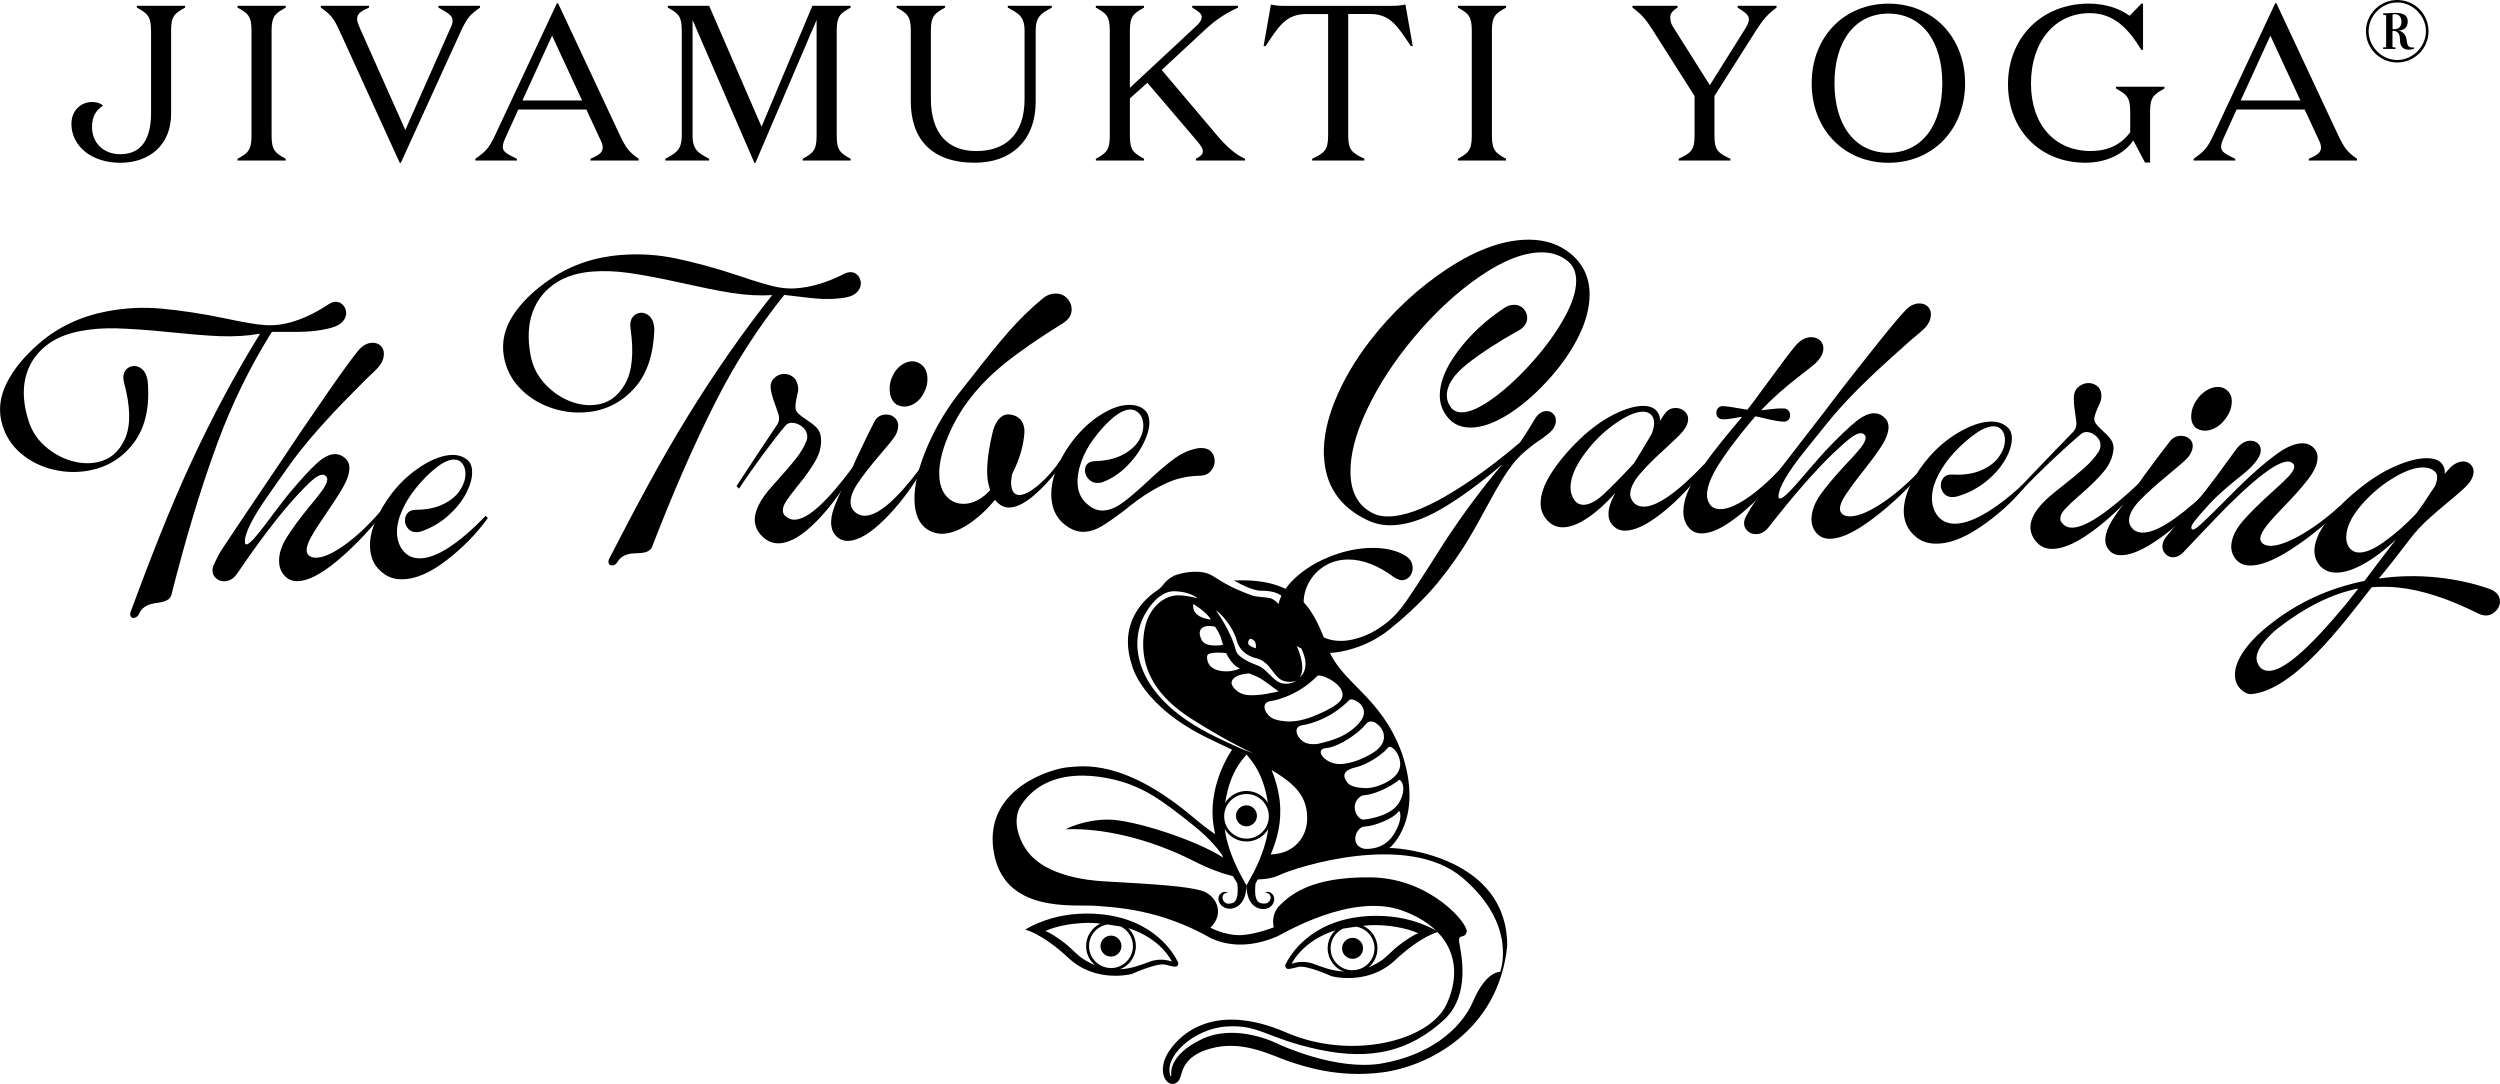
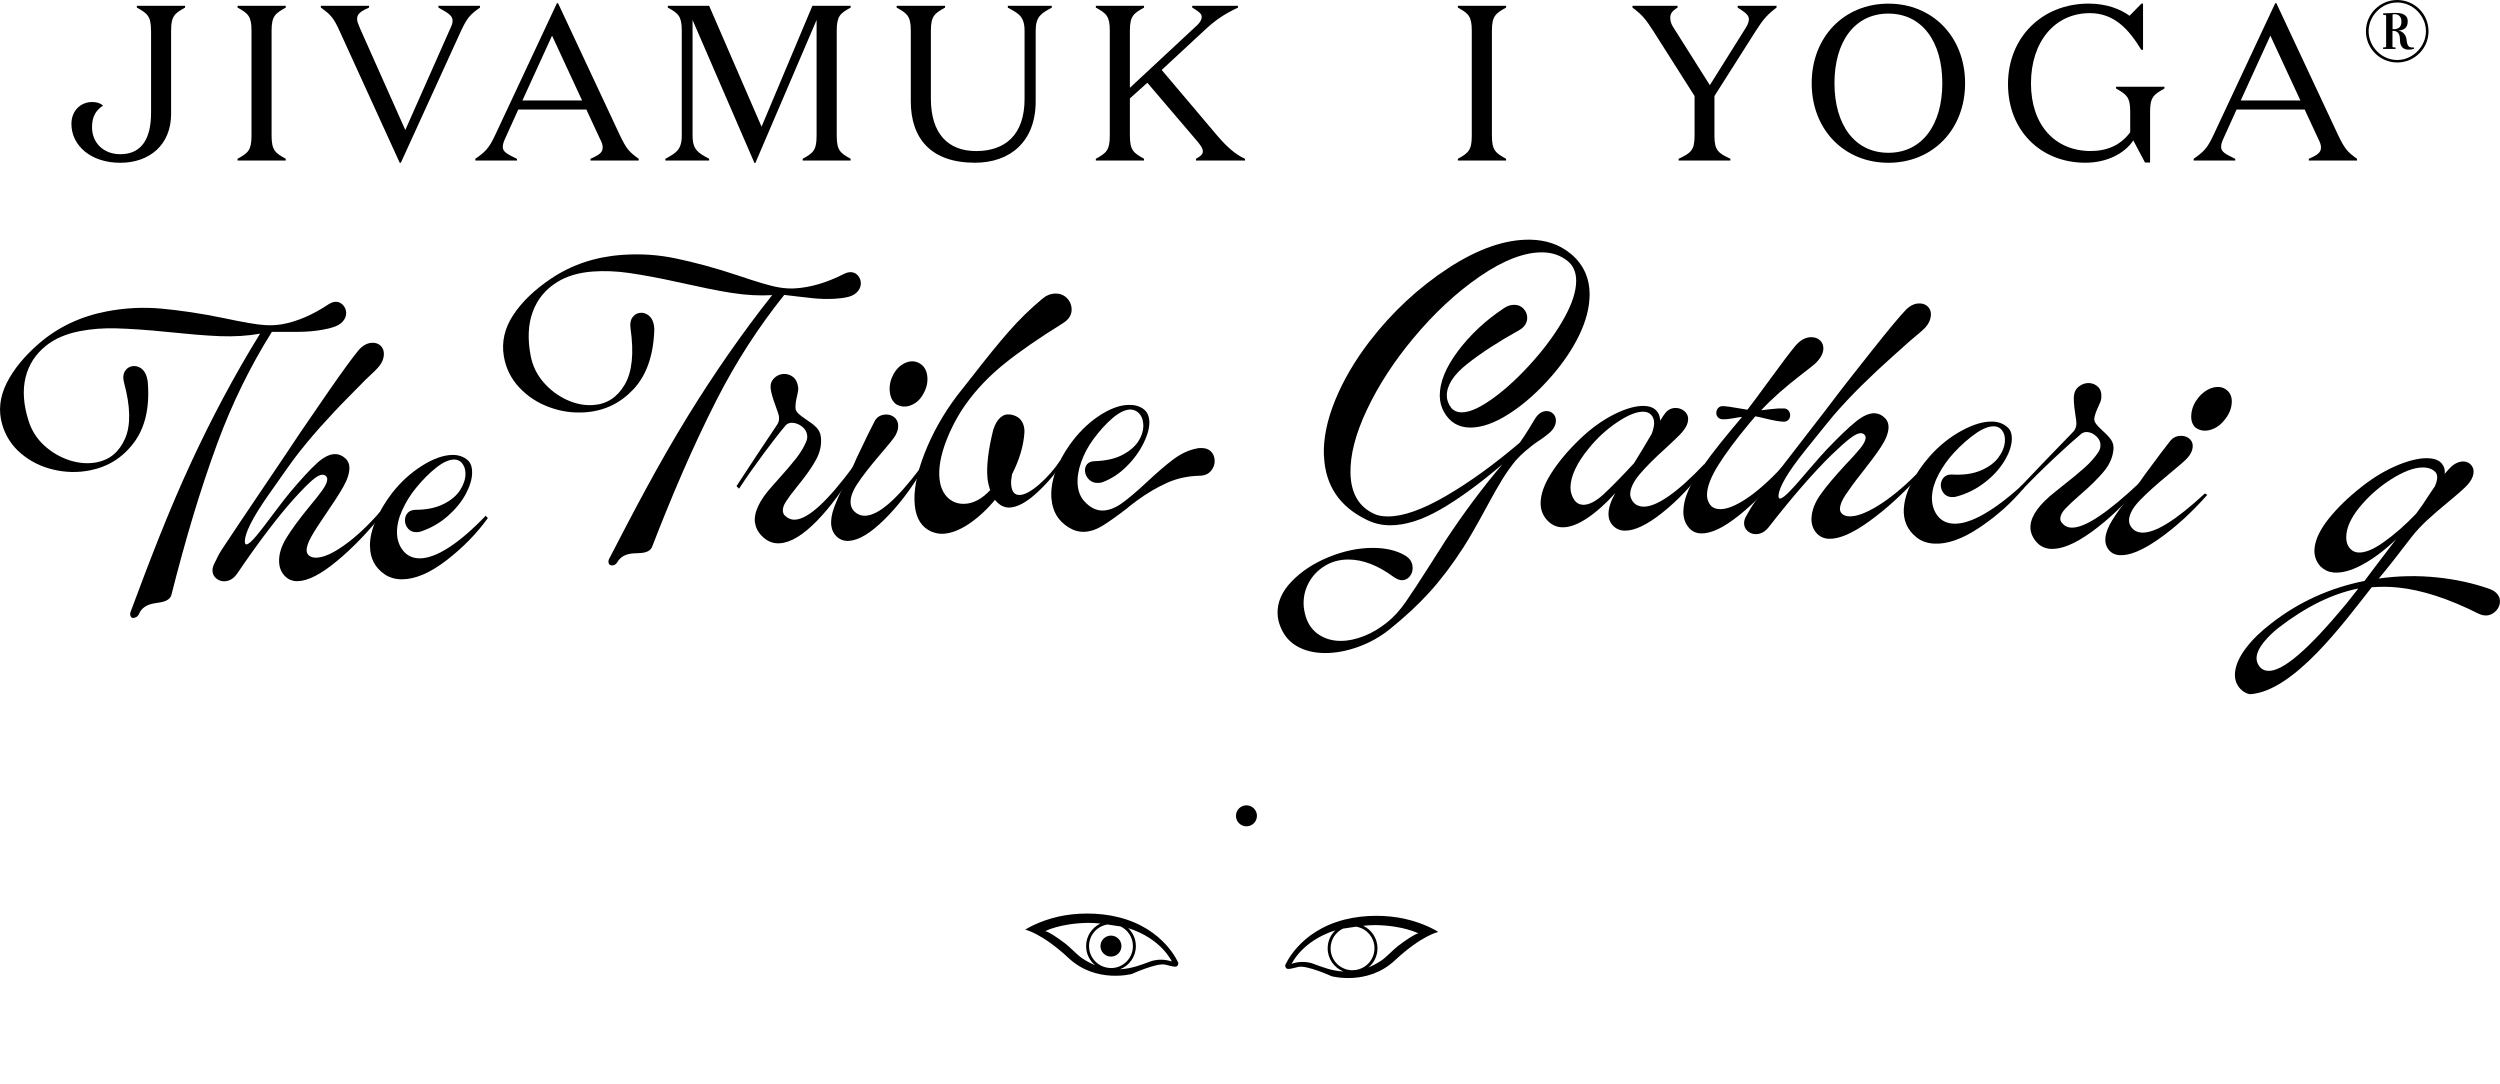
<svg xmlns="http://www.w3.org/2000/svg" id="Layer_2" data-name="Layer 2" viewBox="0 0 492.84 213.69">
  <defs>
    <style>
      .cls-1 {
        fill: currentColor;
      }
    </style>
  </defs>
  <g id="Layer_1-2" data-name="Layer 1">
    <g>
      <g>
        <path class="cls-1" d="M29.77,6.03c0-2.87-.74-3.4-2.79-4.53v-.35h9.5v.35c-2.05,1.13-2.75,1.66-2.75,4.53v16.43c0,6.1-4.27,9.63-10.02,9.63s-9.63-3.35-9.63-7.67c0-2.61,1.83-4.31,4.1-4.31.92,0,1.66.26,2.14.7-1.26.83-2.18,2-2.18,4.23,0,3.14,2.27,5.36,5.58,5.36,4.31,0,6.06-3.22,6.06-8.15V6.03Z" />
        <path class="cls-1" d="M46.83,1.5v-.35h9.5v.35c-2.05,1.13-2.79,1.66-2.79,4.53v20.74c0,2.88.74,3.4,2.79,4.53v.35h-9.5v-.35c2.05-1.13,2.75-1.66,2.75-4.53V6.03c0-2.87-.7-3.4-2.75-4.53Z" />
        <path class="cls-1" d="M88.74,5.69c.39-.87.48-1.09.48-1.66,0-.92-.87-1.48-2.79-2.53v-.35h8.19v.35c-1.92,1.35-2.53,2-3.75,4.62l-11.85,25.97h-.22l-11.85-25.97c-1.18-2.61-1.79-3.27-3.7-4.62v-.35h9.5v.35c-1.79.78-2.35,1.31-2.35,2.22,0,.57.22,1,.57,1.87l8.93,20.04,8.84-19.95Z" />
        <path class="cls-1" d="M101.9,31.65h-8.19v-.35c1.92-1.35,2.66-2,3.88-4.62L109.79.63h.22l12.2,26.05c1.26,2.61,1.79,3.27,3.7,4.62v.35h-9.5v-.35c1.83-.78,2.4-1.31,2.4-2.22,0-.57-.17-1-.61-1.87l-2.61-5.62h-13.42l-2.53,5.58c-.39.83-.52,1.31-.52,1.83,0,.92.87,1.39,2.79,2.31v.35ZM102.99,19.8h11.76l-5.92-12.77-5.84,12.77Z" />
        <path class="cls-1" d="M160.15,1.15h7.54v.35c-2.05,1.13-2.74,1.66-2.74,4.53v20.74c0,2.88.7,3.4,2.74,4.53v.35h-9.45v-.35c2.05-1.13,2.74-1.66,2.74-4.53V3.94l-12.07,28.19h-.18l-12.2-28.19v22.79c0,2.87,1.18,3.44,3.27,4.57v.35h-8.63v-.35c2.05-1.13,3.23-1.7,3.23-4.57V6.03c0-2.87-.7-3.4-2.75-4.53v-.35h8.15l10.33,23.83,10.02-23.83Z" />
        <path class="cls-1" d="M198.68,1.5v-.35h8.67v.35c-2.05,1.13-3.18,1.7-3.18,4.57v13.9c0,7.97-5.05,12.11-11.98,12.11-8.63,0-12.64-4.75-12.64-12.11V6.03c0-2.87-.74-3.4-2.79-4.53v-.35h9.54v.35c-2.05,1.13-2.79,1.66-2.79,4.53v13.42c0,6.88,3.36,10.33,8.93,10.33s9.54-3.05,9.54-10.28V6.08c0-2.88-1.22-3.44-3.31-4.57Z" />
        <path class="cls-1" d="M216.03,31.65v-.35c2.05-1.13,2.75-1.66,2.75-4.53V6.03c0-2.87-.7-3.4-2.75-4.53v-.35h9.5v.35c-2.05,1.13-2.79,1.66-2.79,4.53v11.28l13.29-12.37c.61-.61.87-1.09.87-1.61,0-.7-.78-1.18-1.87-1.83v-.35h9.02v.35c-2.88,1.35-4.62,2.61-6.67,4.53l-8.37,7.76,10.98,12.98c1.87,2.18,3.57,3.7,5.45,4.53v.35h-9.67v-.35c.74-.44,1.35-.78,1.35-1.44,0-.61-.3-1-1.05-1.96l-9.89-11.59-3.44,3.09v7.36c0,2.88.74,3.4,2.79,4.53v.35h-9.5Z" />
-         <path class="cls-1" d="M274.45,1.15c1.31,0,1.96-.13,2.61-.26l1.44,8.19h-.39c-2.53-3.79-3.96-6.32-8.02-6.32h-4.31v23.96c0,2.87.78,3.44,3.18,4.57v.35h-10.28v-.35c2.4-1.13,3.14-1.7,3.14-4.57V2.77h-4.27c-4.1,0-5.53,2.53-8.06,6.32h-.39l1.44-8.19c.65.13,1.31.26,2.61.26h21.31Z" />
        <path class="cls-1" d="M287.4,1.5v-.35h9.5v.35c-2.05,1.13-2.79,1.66-2.79,4.53v20.74c0,2.88.74,3.4,2.79,4.53v.35h-9.5v-.35c2.05-1.13,2.74-1.66,2.74-4.53V6.03c0-2.87-.7-3.4-2.74-4.53Z" />
        <path class="cls-1" d="M344.16,5.47c.48-.7.61-1.35.61-1.7,0-.83-.83-1.39-2.22-2.27v-.35h7.67v.35c-1.74,1.31-2.61,2.27-4.05,4.53l-8.19,12.9v7.84c0,2.88.74,3.4,3.14,4.53v.35h-10.2v-.35c2.4-1.13,3.14-1.66,3.14-4.53v-7.84l-8.19-12.9c-1.44-2.27-2.27-3.22-4.05-4.53v-.35h8.89v.35c-1.13.7-1.44,1.22-1.44,2,0,.65.17,1.26.65,1.96l7.15,11.33,7.1-11.33Z" />
        <path class="cls-1" d="M372.27.72c8.71,0,15.12,6.54,15.12,15.69s-6.4,15.68-15.12,15.68-15.12-6.54-15.12-15.68,6.4-15.69,15.12-15.69ZM372.27,2.68c-6.62,0-10.63,5.49-10.63,13.72s4.01,13.72,10.63,13.72,10.63-5.49,10.63-13.72-4.01-13.72-10.63-13.72Z" />
        <path class="cls-1" d="M419.94,21.98c0-2.88-.74-3.35-2.79-4.53v-.35h9.54v.35c-2.09,1.18-2.83,1.66-2.83,4.53v10.06h-1l-2.31-4.36c-1.7,2.57-5.18,4.4-9.45,4.4-8.8,0-15.25-6.32-15.25-15.51s6.71-15.86,15.9-15.86c3.53,0,6.27,1.09,8.06,2.4l2.35-2.4h.31v9.11h-.35c-2.48-4.1-5.36-7.23-10.15-7.23-6.88,0-11.59,5.62-11.59,13.85s4.75,13.33,11.76,13.33c3.18,0,5.88-1.09,7.8-3.7v-4.1Z" />
        <path class="cls-1" d="M440.64,31.65h-8.19v-.35c1.92-1.35,2.66-2,3.88-4.62l12.2-26.05h.22l12.2,26.05c1.26,2.61,1.79,3.27,3.7,4.62v.35h-9.5v-.35c1.83-.78,2.4-1.31,2.4-2.22,0-.57-.18-1-.61-1.87l-2.61-5.62h-13.42l-2.53,5.58c-.39.83-.52,1.31-.52,1.83,0,.92.87,1.39,2.79,2.31v.35ZM441.73,19.8h11.76l-5.92-12.77-5.84,12.77Z" />
        <path class="cls-1" d="M478.75,6.16c0,3.39-2.76,6.16-6.17,6.16s-6.17-2.77-6.17-6.16,2.78-6.16,6.17-6.16,6.17,2.74,6.17,6.16ZM478.24,6.16c0-3.05-2.59-5.67-5.66-5.67s-5.64,2.62-5.64,5.67,2.59,5.67,5.64,5.67,5.66-2.64,5.66-5.67ZM469.79,2.64l2.18-.09c1.49-.06,2.68.29,2.68,1.65s-.82,1.74-1.87,1.84c.71.06,1.53.68,1.65,1.84.15,1.5.6,1.49,1.5,1.49l-.09.28c-1.83.47-2.45-.28-2.65-1.09-.18-.74.21-2.19-1.15-2.46-.19-.04-.4,0-.4,0v2.99c0,.15,0,.21.06.21l.55.07v.28h-2.46v-.28l.51-.07c.09,0,.09-.06.09-.21V3.2c0-.16,0-.21-.09-.21l-.51-.09v-.27ZM471.65,5.76h.21c1.27,0,1.55-.75,1.55-1.5,0-1.43-1.16-1.59-1.75-1.41v2.92Z" />
      </g>
      <g>
        <path class="cls-1" d="M120.7,111.45c-.43.03-.67-.15-.74-.56-.04-.26.01-.52.16-.79,4.91-9.51,9.89-19,15.53-28.15,4.98-8.08,10.56-16.18,16.57-23.77-2.52.15-5.19,0-8.01-.44-2.82-.44-6.24-1.16-10.19-2.04-4.13-.92-7.52-1.53-10.02-1.89-2.51-.36-4.91-.45-7.19-.28-2.78.21-5.12.92-6.99,2.09-2.28,1.42-3.89,3.37-4.8,5.85-.91,2.48-1.03,5.35-.42,8.6.37,1.98,1.21,3.74,2.52,5.26,1.31,1.52,2.85,2.68,4.63,3.5,1.78.81,3.54,1.15,5.29,1.01,2.63-.2,4.66-1.54,6.12-4.03,1.46-2.48,1.84-6.17,1.14-11.07-.13-.92,0-1.65.39-2.19.4-.54.91-.84,1.56-.89.64-.05,1.22.16,1.73.61.51.45.83,1.11.95,1.98.06.41.07.72.05.92-.19,5.01-1.57,8.87-4.13,11.59-2.56,2.72-5.67,4.22-9.37,4.51-2.43.19-4.81-.13-7.13-.98-2.33-.84-4.32-2.14-5.96-3.88-1.65-1.75-2.67-3.82-3.07-6.21-.46-2.8.15-5.51,1.86-8.1,1.71-2.6,4.19-4.98,7.41-7.15,4.04-2.73,8.73-4.32,14-4.7,3.68-.27,7.27-.03,10.76.72,3.49.74,7.67,1.83,12.27,3.38,3.47,1.17,6.13,2,7.91,2.3,1.12.19,2.17.26,3.16.2,3.12-.18,6.38-1.15,9.83-2.92.38-.17.72-.27,1.01-.28.59-.03,1.09.15,1.48.54.39.39.62.87.68,1.43.07.61-.11,1.19-.52,1.72-.41.54-1.07.96-1.92,1.18-.88.22-1.85.33-2.79.38-1.43.08-2.93.03-4.49-.14-1.56-.17-2.47-.27-2.72-.31-1.06-.13-1.59-.19-2.65-.31-5.06,6.31-9.53,13.22-13.34,20.71-4.8,9.42-8.91,19.14-12.7,28.92-.27.74-1.03,1.16-2.26,1.25-.19.01-.64.04-1.36.07-.72.03-1.35.18-1.91.46-.56.28-1.01.71-1.35,1.3-.23.38-.56.59-.98.62Z" />
        <path class="cls-1" d="M148.83,103.09c-.27-2.04.87-4.49,3.46-7.32.43-.49.65-.73,1.08-1.22,1.53-1.69,2.73-3.1,3.61-4.23.88-1.13,1.54-2.25,1.99-3.36.15-.37.2-.76.15-1.17-.09-.71-.46-1.31-1.13-1.79-.67-.47-1.34-.69-2.02-.65-.39.02-.74.17-1.04.45-1.07,1.25-2.5,3.08-4.31,5.51-1.8,2.43-3.45,4.77-4.93,7.03-.2-.2-.3-.3-.5-.51,3.18-4.87,4.79-7.31,8.05-12.17.29-.43.39-.95.32-1.56-.04-.36-.31-1.1-.71-2.2-.55-1.48-.84-2.6-.92-3.26-.1-.82.11-1.5.63-2.04.52-.54,1.15-.84,1.88-.88.68-.04,1.31.15,1.88.58.57.43.91,1.13,1.03,2.1.05.41-.05.99-.23,1.71-.24.96-.34,1.81-.29,2.41.03.35.23.69.56,1.01.33.32.82.7,1.45,1.11.87.57,1.6,1.1,2.1,1.62.5.51.79,1.13.88,1.84.18,1.53-.14,3.04-.95,4.53-.81,1.49-2.04,3.23-3.68,5.23-1.05,1.3-1.8,2.31-2.26,3.03-.46.72-.66,1.37-.59,1.93.05.36.18.63.39.82.6.58,1.29.85,2.05.8,2.62-.16,6.42-3.7,11.53-10.61.21.08.32.12.53.2-2.5,4.35-5.11,7.91-7.84,10.7-2.73,2.78-5.15,4.24-7.29,4.37-1.19.07-2.24-.3-3.17-1.11-.98-.86-1.54-1.83-1.68-2.9Z" />
        <path class="cls-1" d="M163.88,103.65c-.13-1.07.06-2.29.57-3.66.51-1.37,1.25-3.03,2.23-4.98.3-.63.45-.95.76-1.58.2-.37.41-.82.64-1.35.23-.53.5-1.13.81-1.82,1.72-3.64,2.91-6.06,3.56-7.28.45-.79,1.16-1.21,2.13-1.26.63-.03,1.18.13,1.66.5.48.36.75.85.81,1.46.07.66-.1,1.37-.5,2.11-.32.58-1.38,1.89-3.14,3.93-1.93,2.25-3.4,4.15-4.4,5.67-1.01,1.52-1.44,2.84-1.31,3.97.07.61.35,1.14.83,1.57.59.53,1.29.78,2.1.74,2.62-.14,6.15-3.23,10.69-9.25.21.08.32.12.53.21-2.3,3.86-4.81,7.13-7.53,9.81-2.72,2.68-5.04,4.08-6.99,4.19-1,.06-1.82-.28-2.48-.94-.53-.53-.86-1.21-.96-2.03ZM177.69,71.98c.66-.47,1.34-.72,2.02-.75.59-.03,1.14.13,1.67.46.84.53,1.32,1.38,1.43,2.55.11,1.12-.14,2.24-.76,3.35-.41.79-.94,1.4-1.61,1.85-.66.44-1.33.68-2.01.71-.53.03-1.08-.1-1.65-.38-.79-.53-1.25-1.38-1.37-2.55-.13-1.17.12-2.3.67-3.35.41-.78.94-1.42,1.6-1.89Z" />
        <path class="cls-1" d="M180.34,99.62c-.29-2.76.33-6.15,1.9-10.18,1.57-4.03,3.73-7.87,6.5-11.53,1.23-1.56,1.84-2.34,3.08-3.9,2.62-3.39,4.95-6.25,6.99-8.59,2.04-2.33,4.24-4.49,6.6-6.46.78-.69,1.65-1.05,2.58-1.09.89-.03,1.64.24,2.25.81.61.57.95,1.27,1.01,2.08.09,1.18-.45,2.14-1.62,2.9-4.89,3.03-8.78,5.73-11.7,8.1-2.93,2.37-5.4,4.96-7.42,7.76-1.68,2.33-3.03,4.88-4.07,7.64-1.03,2.77-1.44,5.17-1.23,7.22.17,1.69.79,3.03,1.84,3.92.86.73,1.93,1.07,3.13,1.02,1.72-.07,3.38-.96,5-2.67-.29-1.01-.46-1.8-.51-2.36-.23-2.4.15-5.6,1.14-9.59.72-2.18,1.89-3.2,3.37-2.98.97.15,1.7.57,2.15,1.19.44.63.65,1.37.63,2.25-.16,2.67-.98,5.45-2.45,8.33-.16.88-.22,1.57-.17,2.08.12,1.38.69,2.05,1.69,2.01,1-.04,2.28-.74,3.85-2.1,1.56-1.36,2.95-2.94,4.15-4.72.16.21.24.31.4.53-1.42,2.15-3.12,4.13-5.13,5.95-2,1.82-3.76,2.76-5.29,2.82-.48.02-.98-.09-1.47-.33-.45-.22-.92-.63-1.4-1.18-1.64,1.97-3.37,3.55-5.18,4.76-1.82,1.21-3.51,1.85-5.08,1.92-.71.03-1.47-.11-2.27-.43-1.9-.84-3-2.55-3.27-5.16Z" />
        <path class="cls-1" d="M207.28,98.35c-.14-1.64.11-3.39.75-5.26.64-1.87,1.63-3.68,2.85-5.4,1.57-2.21,3.43-4.12,5.6-5.59,2.17-1.47,4.16-2.23,5.95-2.28,1.36-.04,2.43.3,3.2.99.56.5.88,1.21.94,2.13.08,1.23-.28,2.67-1.09,4.33-.8,1.66-1.91,3.2-3.33,4.62-1.41,1.42-2.98,2.47-4.71,3.13-.23.11-.56.17-.99.18-.72.02-1.31-.2-1.78-.68-.47-.47-.73-1.02-.78-1.63-.04-.56.1-1.03.43-1.4.33-.37.83-.56,1.51-.58,2.21-.07,4.05-.49,5.51-1.27,1.46-.78,2.52-1.72,3.17-2.81.65-1.09.94-2.18.87-3.25-.06-.92-.4-1.74-1.03-2.28-.46-.4-1.04-.59-1.57-.57-1.02.03-2.18.6-3.48,1.71-1.3,1.11-2.56,2.52-3.79,4.19-1,1.36-1.8,2.85-2.37,4.46-.57,1.61-.8,3.1-.69,4.48.1,1.28.52,2.34,1.26,3.19,1.16,1.3,2.4,1.92,3.74,1.88,1.19-.04,2.44-.52,3.73-1.45,1.3-.93,2.94-2.32,4.92-4.17,2.07-1.94,3.85-3.46,5.32-4.55,1.47-1.08,2.97-1.77,4.5-2.06.19-.05.45-.09.79-.09.87-.02,1.53.2,1.99.65.46.45.71,1.04.75,1.75.04.77-.19,1.46-.71,2.09-.52.62-1.25.95-2.21.97-2.3.05-4.44.5-6.39,1.37-1.96.87-3.97,2.04-6.01,3.53-.27.21-.59.45-.95.72-.36.27-.73.56-1.09.88-1.95,1.49-3.53,2.61-4.76,3.37-1.23.75-2.44,1.15-3.63,1.19-1.05.03-2.07-.27-3.08-.9-2.01-1.27-3.13-3.12-3.33-5.58Z" />
        <path class="cls-1" d="M260.98,89.78c-.11-3.32.62-6.95,2.22-10.86,1.6-3.92,3.86-7.79,6.8-11.63,4.45-5.77,9.62-10.58,15.49-14.42,5.87-3.83,11.28-5.7,16.16-5.62,3.14.05,5.81.97,7.98,2.76,2.52,2.08,3.76,4.81,3.74,8.13-.02,2.51-.71,5.15-2.05,7.93-1.34,2.78-3.17,5.46-5.39,8.02-2.6,2.99-5.34,5.48-8.27,7.38-2.92,1.9-5.54,2.84-7.86,2.82-2.27-.02-3.98-1.04-5.12-3.04-.55-.98-.83-2.03-.85-3.15-.04-2.66,1.14-5.62,3.57-8.87,2.43-3.25,5.46-6.08,9.09-8.48.64-.45,1.33-.67,2.07-.66.74.01,1.34.28,1.81.8.47.52.7,1.11.7,1.78,0,.46-.13.91-.4,1.34-.27.43-.67.79-1.21,1.09-4.12,2.29-7.52,4.51-10.23,6.65-2.71,2.15-4.04,4.24-4.01,6.29,0,.72.27,1.57.83,2.31.46.6,1.22.93,2.05.94,1.65.02,3.8-.97,6.49-2.96,2.68-1.98,5.31-4.48,7.9-7.44,2.38-2.72,4.36-5.47,5.9-8.25,1.54-2.78,2.32-5.19,2.33-7.24.01-1.74-.58-3.05-1.69-3.95-1.33-1.07-2.97-1.67-4.91-1.7-3.53-.06-7.67,1.51-12.36,4.72-4.7,3.22-9.11,7.35-13.23,12.31-3.76,4.53-6.8,9.2-9.07,14.01-2.27,4.81-3.33,9-3.23,12.58.11,3.89,1.65,6.52,4.6,7.9.72.36,1.66.54,2.8.54,3,0,6.82-1.36,11.49-4.08,4.67-2.72,9.49-6.22,14.5-10.49.58-.81,1.17-1.71,1.77-2.69.6-.99,1.03-1.68,1.27-2.09.63-.96,1.38-1.43,2.25-1.42.53,0,.97.2,1.31.56.34.36.51.8.5,1.31,0,1.02-.59,1.96-1.75,2.81-.53.45-1.2.9-1.88,1.35-.77.51-1.53,1.14-2.28,1.76-.75.63-1.43,1.29-2.05,2-.91,1.11-1.78,2.34-2.61,3.68-.83,1.34-1.86,3.16-3.09,5.44-1.97,3.66-3.54,6.38-4.7,8.16-2.14,3.3-4.33,6.19-6.57,8.65-2.24,2.47-4.86,4.89-7.84,7.29-1.84,1.48-3.88,2.63-6.14,3.45-2.26.82-4.44,1.24-6.53,1.24-2.19,0-4.08-.45-5.68-1.39-1.6-.94-2.72-2.37-3.37-4.31-.21-.61-.34-1.28-.37-1.99-.1-2.25.81-4.38,2.73-6.39,1.92-2.01,4.37-3.62,7.34-4.84,2.97-1.21,5.88-1.82,8.72-1.81,2.51,0,4.61.49,6.29,1.47,1.01.57,1.52,1.39,1.54,2.46.01.66-.19,1.24-.6,1.72-.41.48-.93.72-1.54.72-.42,0-.95-.21-1.57-.62-3.12-2.31-6.12-3.46-8.96-3.46-1.75,0-3.31.43-4.68,1.28-1.37.85-2.41,1.95-3.14,3.31-.73,1.36-1.06,2.81-1,4.34.03.72.17,1.51.44,2.38.48,1.53,1.34,2.7,2.59,3.52,1.24.81,2.68,1.22,4.32,1.21,1.45,0,2.98-.33,4.6-.97,1.62-.64,3.14-1.58,4.56-2.72,1.21-.97,2.45-2.31,3.64-4.02,1.18-1.71,2.81-4.19,4.88-7.45,1.16-1.83,1.74-2.75,2.91-4.58,3.62-5.49,7.37-10.52,11.24-15.06-4.5,3.82-8.55,6.79-12.19,8.88-3.64,2.1-6.95,3.14-9.95,3.13-1.57,0-3.05-.34-4.45-1-5.5-2.61-8.38-6.87-8.58-12.8Z" />
        <path class="cls-1" d="M303.71,99.21c0-1.74.69-3.71,2.09-5.91,1.4-2.2,3.26-4.43,5.59-6.68,2.18-2.1,4.44-3.74,6.76-4.91,2.32-1.17,4.31-1.73,5.96-1.69,1.02.03,1.77.31,2.24.75.57.53.92,1.25.91,2.17.55-.85.87-1.33.97-1.43.55-.75,1.28-1.11,2.21-1.08.63.02,1.19.24,1.66.66.47.42.71.94.69,1.56-.02.72-.3,1.42-.85,2.12-.35.5-.95,1.13-1.78,1.9-.84.77-1.4,1.3-1.7,1.6-2.21,1.98-3.94,3.71-5.19,5.18-1.25,1.48-1.88,2.8-1.9,3.98,0,.36.11.74.34,1.16.46.83,1.22,1.26,2.27,1.29,1.29.03,2.95-.66,4.99-2.08,2.04-1.42,4.34-3.5,6.92-6.22.2.13.3.19.5.32-2.75,3.69-5.63,6.75-8.67,9.16-3.03,2.42-5.51,3.6-7.46,3.55-1-.02-1.84-.43-2.48-1.21-.47-.57-.7-1.27-.69-2.09.01-1.18.46-2.55,1.34-4.11-1.89,2.1-3.75,3.76-5.57,4.97-1.82,1.21-3.44,1.81-4.87,1.78-1-.02-1.88-.37-2.64-1.05-1.09-.99-1.64-2.23-1.64-3.71ZM312.03,99.52c1.19.03,2.55-.66,4.07-2.06,1.52-1.4,3.52-3.44,6.02-6.14.68-1.12,1.02-1.68,1.71-2.79.71-1.21,1.07-1.81,1.79-3.02.31-.86.46-1.55.47-2.06.01-.77-.25-1.34-.62-1.71-.34-.33-.82-.56-1.45-.58-1.36-.04-3.1.66-5.23,2.09-2.12,1.43-3.99,3.15-5.6,5.16-1.12,1.36-2,2.69-2.63,4.01-.63,1.32-.95,2.54-.96,3.66,0,.97.28,1.85.85,2.62.43.52.95.79,1.57.8Z" />
        <path class="cls-1" d="M331.86,100.66c.05-2.04.9-4.34,2.58-6.9,1.68-2.55,3.96-5.57,6.87-9.05.84-1.01,1.27-1.52,2.12-2.53-.39.04-.98.13-1.76.28-.78.15-1.49.22-2.12.19-.34-.01-.63-.14-.86-.37-.24-.24-.35-.54-.34-.89.01-.41.14-.74.39-.98.25-.25.54-.36.88-.35.73.03,1.77.16,3.12.42.7.12,1.04.18,1.74.29.61-.79,2.19-2.87,4.6-6.19,2.17-2.99,3.82-5.15,4.79-6.33.99-1.19,2.09-1.83,3.32-1.78.69.03,1.24.26,1.67.69.42.43.62.97.59,1.64-.04.92-.57,1.87-1.59,2.85-.31.29-1.22,1.02-2.73,2.18-3.23,2.47-5.87,4.82-7.94,7.05.34-.04.99-.12,1.94-.23.95-.12,1.82-.16,2.59-.13.34.01.63.15.86.42.23.27.34.6.32,1.01-.01.36-.15.65-.4.87-.25.22-.55.32-.89.31-.78-.03-1.95-.22-3.47-.6-.96-.23-1.66-.4-2.1-.46-.45.53-.68.8-1.14,1.34-2.68,3.22-4.73,5.99-6.17,8.29-1.44,2.3-2.17,4.22-2.22,5.75-.02.77.18,1.44.59,2.01.41.58,1.05.88,1.91.91,1.34.05,3.05-.62,5.16-2,2.11-1.38,4.48-3.47,7.15-6.28.2.1.3.15.5.25-2.89,3.67-5.87,6.74-8.93,9.2-3.07,2.47-5.59,3.68-7.58,3.61-.95-.03-1.73-.39-2.33-1.07-.79-.89-1.17-2.03-1.13-3.41Z" />
        <path class="cls-1" d="M357.12,102.06c.07-1.48.66-3.01,1.79-4.6,1.13-1.59,2.76-3.53,4.9-5.84,1.27-1.32,2.24-2.4,2.92-3.24.67-.84,1.02-1.51,1.05-2.02.01-.26-.05-.46-.19-.62-.18-.21-.42-.33-.71-.34-.53-.03-1.25.31-2.16,1.01-.91.7-2.15,1.81-3.72,3.32-3.44,3.37-7.58,8.11-12.34,14.21-.75.94-1.62,1.39-2.62,1.36-.62-.02-1.15-.25-1.59-.67-.44-.43-.65-.95-.63-1.56.02-.46.17-.94.48-1.44.56-1.05,1.12-1.95,1.67-2.7.55-.75,1.89-2.51,4.05-5.29,2.15-2.78,5.36-6.97,9.7-12.56,1.33-1.75,2-2.63,3.34-4.38.88-1.14,2.9-3.72,6.08-7.73,3.18-4.01,5.39-6.65,6.6-7.92.89-.88,1.83-1.29,2.82-1.23.64.03,1.16.27,1.56.7.4.43.57.98.53,1.64-.05.82-.39,1.59-1.03,2.32-.32.39-1.34,1.29-3.04,2.68-.47.44-1.68,1.51-3.61,3.23-1.94,1.72-3.92,3.58-5.95,5.58-2.03,2-3.89,3.99-5.59,5.96-.26.3-2.13,2.59-5.58,6.89-3.44,4.3-5.17,7.28-5.24,8.91-.01.36.08.54.27.55.38.02,1.09-.52,2.11-1.6,1.03-1.08,2.32-2.59,3.9-4.44,1.6-1.87,2.72-3.1,3.28-3.69,2.44-2.55,4.36-4.38,5.75-5.49,1.39-1.11,2.62-1.64,3.69-1.59.78.04,1.46.39,2.06,1.02.45.48.67,1.11.63,1.87-.06,1.07-.55,2.31-1.48,3.73-.92,1.41-2.23,3.15-3.86,5.22-1.4,1.76-2.44,3.2-3.14,4.26-.7,1.07-1.07,1.96-1.1,2.67-.02.36.09.67.31.94.32.37.81.57,1.48.61,1.43.07,3.33-.63,5.72-2.1,2.38-1.47,4.88-3.51,7.5-6.14.22.13.34.2.56.34-3.21,3.51-6.46,6.47-9.77,8.86-3.31,2.4-5.97,3.55-8.02,3.46-1.05-.05-1.88-.47-2.52-1.26-.63-.8-.92-1.75-.87-2.88Z" />
        <path class="cls-1" d="M375.33,100.17c.09-1.58.6-3.27,1.53-5.06.93-1.79,2.12-3.53,3.58-5.18,1.86-2.1,3.98-3.78,6.33-5.06,2.35-1.27,4.42-1.85,6.22-1.75,1.16.07,2.13.49,2.91,1.25.54.55.77,1.38.69,2.5-.1,1.27-.61,2.66-1.55,4.17-.94,1.51-2.22,2.89-3.86,4.14-1.64,1.26-3.46,2.16-5.47,2.71-.25.09-.59.12-1.02.1-.67-.04-1.19-.31-1.57-.82-.38-.51-.55-1.07-.51-1.68.04-.56.25-1.03.63-1.42.39-.39.94-.56,1.66-.52,2.17.12,4.02-.14,5.56-.79,1.54-.65,2.71-1.5,3.49-2.55.78-1.05,1.21-2.11,1.29-3.19.07-.92-.15-1.67-.64-2.27-.36-.43-.83-.67-1.41-.7-1.02-.06-2.23.39-3.64,1.36-1.4.97-2.89,2.25-4.37,3.86-1.2,1.3-2.2,2.72-2.99,4.21-.8,1.49-1.24,2.93-1.32,4.3-.08,1.22.16,2.35.72,3.34.75,1.32,1.93,2.03,3.46,2.11,1.67.1,3.68-.53,6.03-1.87,2.35-1.34,4.88-3.26,7.58-5.75.16.19.24.29.4.49-2.45,2.97-5.38,5.59-8.78,7.87-3.4,2.28-6.39,3.35-9.01,3.2-1.38-.08-2.55-.5-3.5-1.27-1.78-1.43-2.6-3.34-2.46-5.73Z" />
        <path class="cls-1" d="M400.28,103.63c.16-2.04,1.8-4.29,4.95-6.74.53-.43.79-.64,1.32-1.06,1.86-1.46,3.35-2.69,4.46-3.69,1.11-1,2-2.01,2.67-3.04.22-.34.36-.72.39-1.13.06-.71-.19-1.35-.75-1.9-.56-.55-1.18-.85-1.86-.9-.39-.03-.76.08-1.12.31-1.31,1.09-3.12,2.71-5.41,4.86-2.29,2.15-4.4,4.24-6.34,6.27-.16-.23-.23-.34-.39-.56,4.16-4.38,6.26-6.56,10.49-10.91.37-.38.59-.88.64-1.49.03-.36-.08-1.12-.25-2.25-.24-1.53-.29-2.66-.24-3.32.07-.81.42-1.46,1.04-1.93.63-.47,1.31-.68,2.04-.63.68.05,1.26.32,1.74.81.47.49.67,1.23.58,2.19-.04.41-.26.97-.59,1.65-.44.92-.72,1.74-.79,2.33-.04.34.09.71.35,1.06.26.35.66.79,1.21,1.28.75.67,1.35,1.29,1.74,1.85.39.57.55,1.21.48,1.92-.14,1.53-.77,2.97-1.89,4.32-1.12,1.36-2.7,2.91-4.73,4.66-1.31,1.14-2.26,2.03-2.87,2.69-.61.65-.94,1.26-.98,1.82-.03.36.04.64.22.86.47.65,1.09,1,1.86,1.05,2.62.18,7.12-2.81,13.63-8.94.19.11.29.16.48.27-3.39,3.95-6.72,7.12-10.01,9.5-3.29,2.38-5.99,3.5-8.13,3.36-1.19-.08-2.15-.58-2.89-1.5-.78-.97-1.13-1.99-1.05-3.06Z" />
        <path class="cls-1" d="M415.04,106.1c.1-1.07.54-2.24,1.34-3.52.79-1.28,1.88-2.81,3.25-4.61.43-.58.65-.87,1.08-1.46.27-.34.58-.75.92-1.24.34-.49.73-1.05,1.18-1.68,2.46-3.35,4.15-5.58,5.04-6.69.61-.72,1.4-1.05,2.37-.97.63.05,1.14.28,1.54.7.4.42.56.93.5,1.54-.07.66-.38,1.33-.94,2-.44.53-1.77,1.68-3.93,3.46-2.38,1.96-4.23,3.64-5.54,5-1.32,1.36-2.02,2.61-2.13,3.72-.06.61.11,1.16.49,1.65.47.6,1.11.93,1.92.99,2.62.2,6.77-2.38,12.53-7.71.19.11.29.16.48.27-3.09,3.49-6.26,6.38-9.52,8.67-3.26,2.29-5.85,3.36-7.8,3.22-1-.07-1.74-.5-2.25-1.24-.41-.59-.6-1.3-.52-2.11ZM435.33,76.77c.75-.38,1.47-.54,2.16-.48.59.05,1.11.27,1.56.67.72.62,1.02,1.52.89,2.69-.12,1.12-.61,2.18-1.45,3.19-.57.72-1.23,1.26-1.97,1.61-.75.35-1.46.5-2.14.44-.53-.04-1.05-.24-1.56-.59-.67-.62-.95-1.51-.83-2.68.12-1.17.59-2.24,1.36-3.2.57-.71,1.23-1.27,1.98-1.65Z" />
-         <path class="cls-1" d="M439.88,107.28c.17-1.47.91-2.99,2.25-4.55,1.34-1.55,3.2-3.41,5.59-5.56,1.52-1.36,2.65-2.41,3.37-3.17.72-.76,1.12-1.39,1.18-1.9.03-.25-.02-.46-.14-.63-.31-.28-.61-.44-.9-.47-1.89-.17-5.63,2.43-11.13,7.82-1.14,1.09-3.41,3.41-6.78,6.98-1.14,1.2-1.71,1.8-2.84,3-.7.77-1.46,1.11-2.27,1.05-.57-.05-1.05-.3-1.43-.77-.38-.47-.55-1-.48-1.61.06-.61.34-1.2.83-1.78.22-.29,1.04-1.25,2.46-2.88,2.41-2.73,4.16-4.77,5.22-6.12,1.47-1.87,2.89-3.79,4.27-5.73.72-.99,1.08-1.48,1.81-2.47.91-1.16,1.9-1.69,2.97-1.6.58.05,1.05.27,1.39.66.35.39.49.89.42,1.5-.07.61-.46,1.33-1.12,2.14-.57.71-1.35,1.48-2.34,2.27-.99.79-1.59,1.28-1.81,1.46-2.25,1.86-3.86,3.35-4.86,4.45-1.43,1.58-2.42,2.73-2.98,3.45-.56.72-.71,1.23-.45,1.5.21.22.77-.07,1.65-.87.88-.8,2.27-2.15,4.17-4.05,1.27-1.28,1.91-1.92,3.19-3.2,2.89-2.84,5.43-5.04,7.6-6.63,2.17-1.58,4.01-2.3,5.51-2.17.82.07,1.49.42,2.01,1.03.51.61.72,1.35.61,2.21-.14,1.17-.77,2.46-1.87,3.88-1.1,1.42-2.65,3.19-4.65,5.25-1.47,1.51-2.63,2.77-3.43,3.78-.8,1.01-1.23,1.84-1.31,2.5-.04.31.05.6.26.87.29.39.77.61,1.44.67,1.38.12,3.34-.51,5.88-1.9,2.54-1.39,5.23-3.36,8.09-5.92.15.2.22.3.37.5-3.39,3.28-6.79,6.01-10.22,8.19-3.43,2.18-6.17,3.19-8.26,3.01-1.09-.09-1.95-.58-2.57-1.45-.58-.82-.81-1.74-.7-2.75Z" />
        <path class="cls-1" d="M440.63,132.37c.17-1.42.88-2.97,2.14-4.63,1.26-1.66,2.92-3.28,4.97-4.84,5.37-4.2,11.51-7,18.39-8.38,1.06-1.41,1.59-2.11,2.65-3.52,1.42-1.87,2.13-2.8,3.55-4.66-2.24,2.14-4.45,3.8-6.63,4.98-2.18,1.18-4.08,1.69-5.7,1.54-.95-.09-1.79-.48-2.52-1.16-.97-1.07-1.37-2.34-1.18-3.81.22-1.73,1.16-3.63,2.83-5.71,1.67-2.08,3.81-4.16,6.43-6.22,2.45-1.93,4.91-3.38,7.38-4.37,2.47-.99,4.53-1.4,6.18-1.23,1.02.1,1.73.44,2.16.92.51.57.77,1.29.65,2.15.47-.57.85-.99,1.14-1.27.4-.42.86-.73,1.35-.94.5-.2.97-.28,1.4-.24.58.06,1.05.32,1.4.77.35.45.48.98.39,1.59-.11.76-.51,1.49-1.14,2.2-.53.6-1.78,1.72-3.72,3.32-1.67,1.37-3.09,2.6-4.27,3.69-1.18,1.09-2.21,2.21-3.1,3.35-2.62,3.44-4.76,6.16-6.44,8.15,3.83-.55,7.71-.62,11.61-.21,3.61.38,7.03,1.13,10.24,2.26.78.29,1.33.69,1.66,1.19.33.5.45,1.05.35,1.66-.1.66-.45,1.24-1.04,1.74-.59.5-1.26.71-2.01.63-.38-.04-.77-.16-1.17-.36-5.89-2.96-11.19-4.67-15.84-5.14-1.76-.18-3.49-.19-5.19-.05-5.54,7.04-15.23,20.32-23.78,21.07-.7.06-1.68-.51-2.32-1.28-.7-.86-.97-1.93-.83-3.15ZM447.02,132.24c2.9.26,7.98-4.14,15.46-13.14.97-1.23,1.46-1.85,2.43-3.08-5.09,1-10.36,3.59-15.79,7.78-1.05.83-2,1.76-2.84,2.79-.84,1.03-1.31,1.98-1.41,2.84-.1.81.17,1.56.79,2.23.38.34.83.54,1.35.58ZM464.79,108.91c1.34.13,3.06-.56,5.18-2.08,2.12-1.51,4.24-3.37,6.35-5.58.9-1.19,1.82-2.54,2.77-4.04.37-.55.56-.82.93-1.37.22-.54.36-.99.41-1.35.09-.61-.02-1.08-.31-1.42-.51-.52-1.16-.81-1.94-.89-1.65-.17-3.67.45-6.07,1.86-2.4,1.41-4.53,3.17-6.39,5.28-1.86,2.11-2.9,4.05-3.14,5.83-.15,1.12.02,2.05.51,2.75.43.6,1.01.94,1.68,1.01Z" />
        <path class="cls-1" d="M55.02,110.67c-.04-1.47.45-3.02,1.46-4.66,1.01-1.64,2.49-3.67,4.46-6.08,1.17-1.39,2.06-2.51,2.67-3.39.61-.87.91-1.56.9-2.06,0-.25-.08-.45-.23-.6-.2-.2-.44-.3-.73-.29-.53,0-1.22.39-2.07,1.14-.85.75-2.01,1.92-3.46,3.52-3.19,3.55-6.97,8.49-11.27,14.83-.68.98-1.52,1.48-2.51,1.51-.61.02-1.15-.17-1.62-.57-.46-.39-.71-.89-.73-1.5-.02-.46.11-.94.38-1.45.49-1.08.98-2,1.48-2.77.5-.77,1.71-2.6,3.65-5.48,1.95-2.88,4.85-7.23,8.78-13.03,1.21-1.82,1.81-2.72,3.03-4.54.8-1.18,2.63-3.86,5.51-8.03,2.89-4.17,4.91-6.92,6.02-8.25.83-.92,1.73-1.39,2.71-1.4.64,0,1.17.19,1.59.59.42.4.63.93.64,1.59,0,.81-.28,1.6-.87,2.36-.29.41-1.24,1.36-2.84,2.84-.44.46-1.56,1.6-3.37,3.42-1.81,1.82-3.65,3.79-5.53,5.89-1.88,2.11-3.59,4.19-5.14,6.24-.24.31-1.94,2.69-5.07,7.16-3.13,4.47-4.64,7.52-4.59,9.14.01.35.11.53.3.52.38,0,1.04-.58,1.99-1.72.95-1.13,2.13-2.7,3.57-4.63,1.46-1.95,2.49-3.24,3-3.86,2.25-2.67,4.03-4.6,5.34-5.79,1.3-1.19,2.49-1.79,3.55-1.8.77-.01,1.48.29,2.11.88.48.45.74,1.05.75,1.81.01,1.06-.39,2.32-1.22,3.78-.82,1.45-2,3.26-3.48,5.41-1.26,1.83-2.2,3.31-2.82,4.41-.62,1.1-.93,2-.91,2.71,0,.35.13.66.37.91.34.35.84.52,1.51.51,1.42-.02,3.26-.84,5.52-2.44,2.26-1.6,4.6-3.78,7.02-6.54.23.12.35.18.58.3-2.94,3.67-5.96,6.8-9.08,9.38-3.12,2.58-5.68,3.89-7.71,3.93-1.04.02-1.9-.34-2.58-1.09-.68-.75-1.04-1.67-1.06-2.79Z" />
        <path class="cls-1" d="M72.93,107.65c-.02-1.57.37-3.27,1.17-5.1.8-1.83,1.86-3.63,3.19-5.35,1.7-2.19,3.69-3.99,5.93-5.4,2.24-1.41,4.26-2.11,6.04-2.12,1.16,0,2.14.35,2.96,1.05.57.51.86,1.32.85,2.43,0,1.27-.43,2.67-1.25,4.22-.83,1.55-2.01,2.99-3.54,4.34-1.53,1.35-3.28,2.36-5.23,3.03-.24.1-.57.16-1,.16-.67,0-1.2-.23-1.61-.71-.41-.48-.61-1.02-.61-1.63,0-.56.18-1.04.53-1.45.36-.41.9-.61,1.61-.62,2.15-.01,3.97-.39,5.45-1.13,1.49-.74,2.58-1.65,3.28-2.75.7-1.09,1.06-2.17,1.06-3.23,0-.91-.26-1.64-.78-2.2-.38-.4-.86-.6-1.44-.6-1.01,0-2.19.53-3.51,1.57-1.33,1.04-2.71,2.41-4.07,4.09-1.11,1.36-2,2.82-2.68,4.35-.69,1.52-1.03,2.97-1.02,4.34,0,1.22.32,2.32.94,3.26.84,1.25,2.05,1.88,3.57,1.87,1.66-.01,3.6-.76,5.85-2.23,2.24-1.48,4.61-3.53,7.12-6.17.17.18.26.27.43.46-2.23,3.09-4.95,5.86-8.16,8.33-3.21,2.47-6.1,3.71-8.7,3.74-1.37.01-2.56-.33-3.55-1.03-1.86-1.3-2.8-3.13-2.82-5.51Z" />
        <path class="cls-1" d="M26.49,121.81c-.42.08-.68-.07-.79-.47-.07-.25-.05-.51.07-.79,3.69-9.92,7.48-19.84,11.95-29.48,3.95-8.52,8.51-17.14,13.55-25.29-2.47.44-5.12.6-7.96.49-2.84-.11-6.29-.42-10.3-.83-4.19-.43-7.6-.64-10.12-.71-2.52-.07-4.9.12-7.14.55-2.72.53-4.95,1.49-6.66,2.86-2.08,1.66-3.45,3.76-4.06,6.31-.61,2.54-.39,5.38.6,8.51.6,1.9,1.64,3.54,3.11,4.88,1.47,1.34,3.14,2.31,4.99,2.91,1.85.59,3.64.72,5.35.39,2.57-.5,4.42-2.06,5.57-4.67,1.15-2.61,1.09-6.28-.19-11.02-.24-.89-.2-1.62.13-2.2.33-.58.8-.93,1.43-1.05.63-.12,1.22.02,1.78.4.56.39.95,1,1.17,1.84.1.4.16.7.16.9.41,4.95-.5,8.91-2.7,11.88-2.21,2.97-5.1,4.8-8.71,5.51-2.38.47-4.76.42-7.16-.14-2.4-.56-4.52-1.6-6.35-3.13-1.83-1.53-3.1-3.45-3.77-5.76-.79-2.7-.5-5.43.88-8.19,1.38-2.75,3.56-5.38,6.48-7.89,3.68-3.15,8.12-5.26,13.28-6.24,3.61-.69,7.18-.86,10.71-.54,3.53.33,7.79.92,12.5,1.91,3.56.75,6.29,1.26,8.08,1.35,1.13.06,2.17,0,3.14-.16,3.05-.53,6.16-1.87,9.35-4.01.35-.21.68-.35.97-.4.58-.1,1.09.02,1.52.36.43.34.71.78.84,1.33.14.6.03,1.18-.31,1.75-.35.57-.95,1.07-1.76,1.38-.84.32-1.79.53-2.71.69-1.4.24-2.88.37-4.44.38-1.56.01-2.47.02-2.72,0-1.06,0-1.59,0-2.65,0-4.26,6.79-7.85,14.11-10.73,21.91-3.62,9.82-6.52,19.85-9.07,29.91-.18.76-.87,1.26-2.08,1.49-.19.04-.63.11-1.33.22-.7.11-1.31.33-1.83.67-.52.34-.91.81-1.17,1.44-.18.4-.48.64-.9.72Z" />
      </g>
      <g>
        <path class="cls-1" d="M276.93,181.13c-3.33-.74-7.77-.88-11.84.15-9.04,2.28-11.74,9.03-11.74,9.03.12,1.11.93.67,2.62.3,1.69-.37,6.54,1.84,6.54,1.84,0,0,7.06,1.91,12.43-3.09,5.36-5,8.6-5.64,8.6-5.64,0,0-2.55-1.69-6.62-2.59ZM266.63,191.27c-2.39,0-4.32-1.93-4.32-4.32,0-1.71.99-3.17,2.42-3.88.94-.14,1.8-.27,2.6-.39,2.06.33,3.63,2.11,3.63,4.26,0,2.39-1.94,4.32-4.33,4.32ZM258.99,190.02c-2.35-.88-4.36-.01-4.36-.01,0,0,2.01-4.51,8.62-6.61-.94.89-1.52,2.15-1.52,3.55,0,2.08,1.29,3.85,3.12,4.57-2.26-.12-4.1-.84-5.87-1.5ZM272.2,189.43c-.88.57-1.68.98-2.42,1.29,1.08-.9,1.77-2.25,1.77-3.77,0-1.97-1.15-3.66-2.82-4.44.86-.09,1.67-.15,2.47-.14,5.55.1,8.42,1.64,8.42,1.64-.57.04-2.24,1.12-4.05,2.5-.84.64-2.37,2.29-3.36,2.92Z" />
-         <path class="cls-1" d="M268.71,186.95c0,1.14-.93,2.07-2.07,2.07s-2.07-.93-2.07-2.07.93-2.07,2.07-2.07,2.07.93,2.07,2.07" />
        <path class="cls-1" d="M220.56,180.83c-4.07-1.03-8.51-.89-11.84-.15-4.07.91-6.62,2.59-6.62,2.59,0,0,3.24.64,8.61,5.64,5.37,5,12.43,3.09,12.43,3.09,0,0,4.85-2.21,6.54-1.84,1.69.37,2.5.81,2.62-.3,0,0-2.7-6.75-11.74-9.03ZM219.02,190.83c-2.39,0-4.33-1.93-4.33-4.32,0-2.16,1.57-3.93,3.63-4.26.8.11,1.66.25,2.6.39,1.43.7,2.42,2.17,2.42,3.88,0,2.39-1.94,4.32-4.32,4.32ZM210.09,186.07c-1.81-1.38-3.47-2.46-4.05-2.5,0,0,2.87-1.54,8.42-1.64.8-.01,1.61.04,2.47.14-1.67.78-2.82,2.48-2.82,4.44,0,1.52.69,2.87,1.77,3.77-.75-.31-1.54-.72-2.43-1.29-.99-.63-2.53-2.28-3.36-2.92ZM226.66,189.58c-1.77.66-3.61,1.38-5.87,1.5,1.83-.71,3.13-2.48,3.13-4.57,0-1.4-.59-2.66-1.52-3.55,6.62,2.1,8.62,6.61,8.62,6.61,0,0-2.01-.87-4.36.01Z" />
        <path class="cls-1" d="M216.94,186.51c0,1.14.93,2.07,2.07,2.07s2.07-.93,2.07-2.07-.93-2.07-2.07-2.07-2.07.93-2.07,2.07" />
        <g>
-           <path class="cls-1" d="M273.9,167.19s6.96-5.55,2.43-18.79c-4.08-11.14-11.8-13.68-14.45-20.4-2.6-6.6-4.79-14.2-18.63-13.56,1.88,1.07,4.02,2.01,5.29,2.01,2.17,0,3.65.39,4.71,1.57,1.07,1.18,1.09,3.28,1.36,4.61.24,1.18.68,2.17.68,2.17,0,0,.81,1.9,1.56,3.75,1.45,3.57-.62,4.96-.62,4.96,1.39-1.94-.5-6.42-1.41-7.67-.91-1.25-1.14-1.93-1.77-4.67-.63-2.73-2.64-3.25-2.64-3.25-.6-.16-2.89-.29-3.34-.45-8.01-2.85-7.33-4.64-11.03-4.75-1.9-.06-3.5.35-4.6.77-.43.24-.8.48-1.09.71,0,0-.01.01-.02.02h-.01c-.46.37-.76.71-.96.99-.35.48-.8.88-1.29,1.21-2.29,1.53-7.78,6.24-4.9,14.77,0,0,1.76,8.05,15.44,14.56,1.53.73,2.94,1.4,4.27,2.04-1.32,1.99-3.22,5.57-3.74,10.26-.25,2.28-.04,4.43.41,6.39-1.28-.86-2.62-1.88-4.02-3.07-14.03-11.93-22.18-10.33-25.05-10.11-2.87.22-16.25,3.97-14.67,16.07,1.7,13.02,16.07,10.88,20.38,11.25,3.81.32,12.46.62,22.64,6.43,4.41,1.98,9.06,1.28,13.01-.44.91-.39,14.56-8.71,24.59-5.07,10.03,3.64,12.13,11.25,8.71,18.53-3.42,7.28-18.88,11.01-31.5,5.54-15.1-6.54-21.74,1.12-23.51,4.2-1.76,3.09-.64,5.91,1.05,5.91,0,0,1.1.07,1.54-1.4.44-1.47.96-4.56,6.91-5.81,5.95-1.25,11.47,1.77,14.34,2.72,2.87.95,9.71,3.38,18.6,2.21,8.89-1.18,22.79-8.09,24.55-24.85.15-17.42-20.82-19.48-23.24-19.37ZM274.66,164.64c-2.11,3.19-5.75,2.68-5.75,2.68-2.94-.67-1.63-4.34.13-4.38,1.76-.03,5.75-1.57,6.64-2.97.29-.47,1.09,1.47-1.02,4.66ZM275.87,158.13c-1.63,2.97-7.06,3.45-7.06,3.45-1.53-.03-2.87-3.41-.28-4.75,3.67-.32,6.86-2.72,7.21-3.04.35-.32,1.76,1.37.13,4.34ZM273.53,147.49c.59-.85,2.02.61,2.41,2.29.38,1.68-.35,3.34-2.97,4.62-2.62,1.28-4.38.92-4.38.92,0,0-2.2-.03-2.97-1.03-.91-1.19-1.06-2.39,1.63-3.02,2.68-.63,5.69-2.94,6.28-3.79ZM272.64,144.21c.33.96.62,2.83-2.67,4.61-2.16,1.17-3.9,1.65-5.37,1.78-3.26.34-5.73-2.91-3.2-3.12,2.53-.21,6.52-3,7.78-4.63,1.27-1.64,3.12.4,3.45,1.37ZM268.39,141.94c-.59.89-1.51,1.69-2.43,2.33-1.91,1.34-4.35,1.95-5.85,2.3-.89.21-2.35.24-3.27-.42-1.37-.98-1.88-2.88-.14-3.18,0,0,4.97-.57,9.32-4.99.57-.58,4.18,1.21,2.36,3.96ZM252.3,158.06c-.27-2.39-.89-4.5-1.62-6.25,4.91,2.88,7.01,5.37,7.01,9.5,0,3.69-2.52,6.99-7.18,7.13,1.23-2.87,2.22-6.43,1.78-10.39ZM259.71,133.24c.57-.58,6.43,2.03,4.61,4.78-.59.89-2.37,1.84-3.81,2.5-2.13.97-4.2,1.71-6.31,1.71-.91,0-2.74-.16-3.67-.82-1.37-.98-1.88-2.88-.14-3.18,0,0,4.97-.57,9.32-4.99ZM243.27,133.67c.9-.82,2.97-.92,2.97-.92,0,0,1.05.39,1.68.7,1.43.68,3.64,2.61,4.18,2.84-.68.14-3.93,1-6.36.71-1.37-.17-2.37-1.08-2.76-1.77-.41-.66-.11-1.2.28-1.56ZM240.05,132.12c-2.42-.67-2.08-2.82-2.08-2.82.22-.98,3.74-.55,3.74-.55,1.25,2.61,2.73,3.02,2.73,3.02,0,0-1.96,1.03-4.38.36ZM246.39,125.93s1.39-.07,1.18,1.87c0,0-1.25-.35-1.46-.83-.21-.49.28-1.04.28-1.04ZM243.82,126.32c.79,2.86,3.75,3.42,3.75,3.42,2.37.59,2.86,2.3,4.34,3.78,1.48,1.48,3.68.69,3.68.69,0,0-1.61.99-3.19.39-1.58-.59-2.76-2.76-4.34-3.35-1.58-.59-4.09-1.66-4.44-3.06-.99-3.94-3.94-7.89-3.94-7.89,1.08.69,3.35,3.16,4.14,6.02ZM240.69,125.78c.24.88.43,1.34.43,1.34,0,0-3.35.65-4.19-.89-.84-1.53-.22-2.18-.02-2.4.86-.72,2.35-.33,2.63-.29,0,0,.91,1.34,1.15,2.23ZM238.7,122.14s-3.85-.25-3.46-3.06c0,0,2.59,1.48,3.46,3.06ZM238.11,144.47c-14.19-7.43-15.88-17.5-12.28-23.6,1.67-2.83,3.66-4.31,5.56-4.31,3.16,0,4.73,1.38,4.73,1.38,0,0-1.93-.53-3.75-.58-2.67-.07-6.28,2.22-6.9,7.78-.99,8.78,5.09,13.82,9.56,16.66,3.25,2.07,7.53,4.59,12.03,6.71l-2.76-1.08c-1.96-.93-3.76-1.68-6.2-2.96ZM241.98,155.98c.72-2.93,1.89-4.85,2.67-5.89.48-.63,1.09-1.35,1.09-1.35,0,0,.57.68,1.01,1.26.78,1.02,2,2.97,2.74,5.98.18.75.34,1.5.46,2.28-.88-1.4-2.44-2.33-4.21-2.33s-3.33.93-4.22,2.33c.12-.77.28-1.53.47-2.28ZM245.73,156.53c2.43,0,4.4,1.97,4.4,4.39s-1.97,4.4-4.4,4.4-4.4-1.97-4.4-4.4,1.97-4.39,4.4-4.39ZM250.01,163.45c-.32,2.41-1.17,5.16-2.86,8.52-.35.69-1.42,2.57-1.42,2.57,0,0-1.09-1.9-1.44-2.6-1.68-3.35-2.52-6.09-2.84-8.49.87,1.46,2.46,2.44,4.28,2.44s3.41-.98,4.28-2.44ZM290.45,197.3c-2.57,5.95-9.04,10.81-18.08,12.35-9.04,1.54-20.37-3.83-20.37-3.83,0,0-8.16-4.26-15.08-.96-6.92,3.3-6,7.12-6,7.12l-.14.21c-1.55-3.75,4.45-9.39,10.99-9.83,6.54-.44,7.87,2.35,18.26,4.56,10.39,2.21,17.93.25,24.6-5.84,5.45-4.98,3.32-13.42,3.04-15.3-.27-1.88,1.08-.55,1.47-2.07.39-1.52-7.08-10.61-18.92-10.75-11.84-.15-15.88,3.53-17.86,5.44-1.98,1.91-1.25,4.41-1.25,4.41,0,0-3.9,1.54-6.84,1.54s-5.66-1.47-5.66-1.47c2.94-2.8,1.18-6.54-1.91-7.35-3.09-.81-8.35-1.2-19.11-1.79-3.31-.18-11.21-1.1-14.81-5.62-1.85-2.25-3.42-6.44-1.48-9.39,6.05-9.19,19.22-5.04,21.86-3.93,2.65,1.1,4.93,2.11,12.22,8,3.23,2.62,4.86,4.74,5.53,5.74.08.18.15.36.23.53-5.24-3.44-17.73-7.5-22.68-7.5s-8.38,1.91-8.38,1.91c7.06-.3,16.4,1.76,25.22,6.25,2.96,1.5,5.54,2.45,7.77,3,.32.55.62,1.03.85,1.43.41,3.96-.91,3.93-1.76,3.99-1.09.08-1.92-2.01-.08-2.21,0,0-.98-.49-1.66.47-.68.95.23,2.76,2.04,2.73,1.74-.03,3.24-1.63,3.24-4.5h.04c0,2.87,1.37,4.59,3.36,4.56,1.81-.02,2.52-1.84,1.84-2.79-.68-.96-1.58-.47-1.58-.47,1.85.21,1.13,2.18,0,2.18-.99,0-2.26,0-1.85-3.96.13-.24.28-.51.45-.8,1.89-.02,3.35-.4,4.4-.91,2.76-1.34,25.05-8.7,36,.63,10.96,9.34,7.37,18.51,7.37,18.51,0,0-2.71-.25-5.29,5.71Z" />
          <path class="cls-1" d="M245.72,162.9c1.14,0,2.07-.93,2.07-2.07s-.93-2.07-2.07-2.07-2.07.93-2.07,2.07.93,2.07,2.07,2.07Z" />
        </g>
      </g>
    </g>
  </g>
</svg>